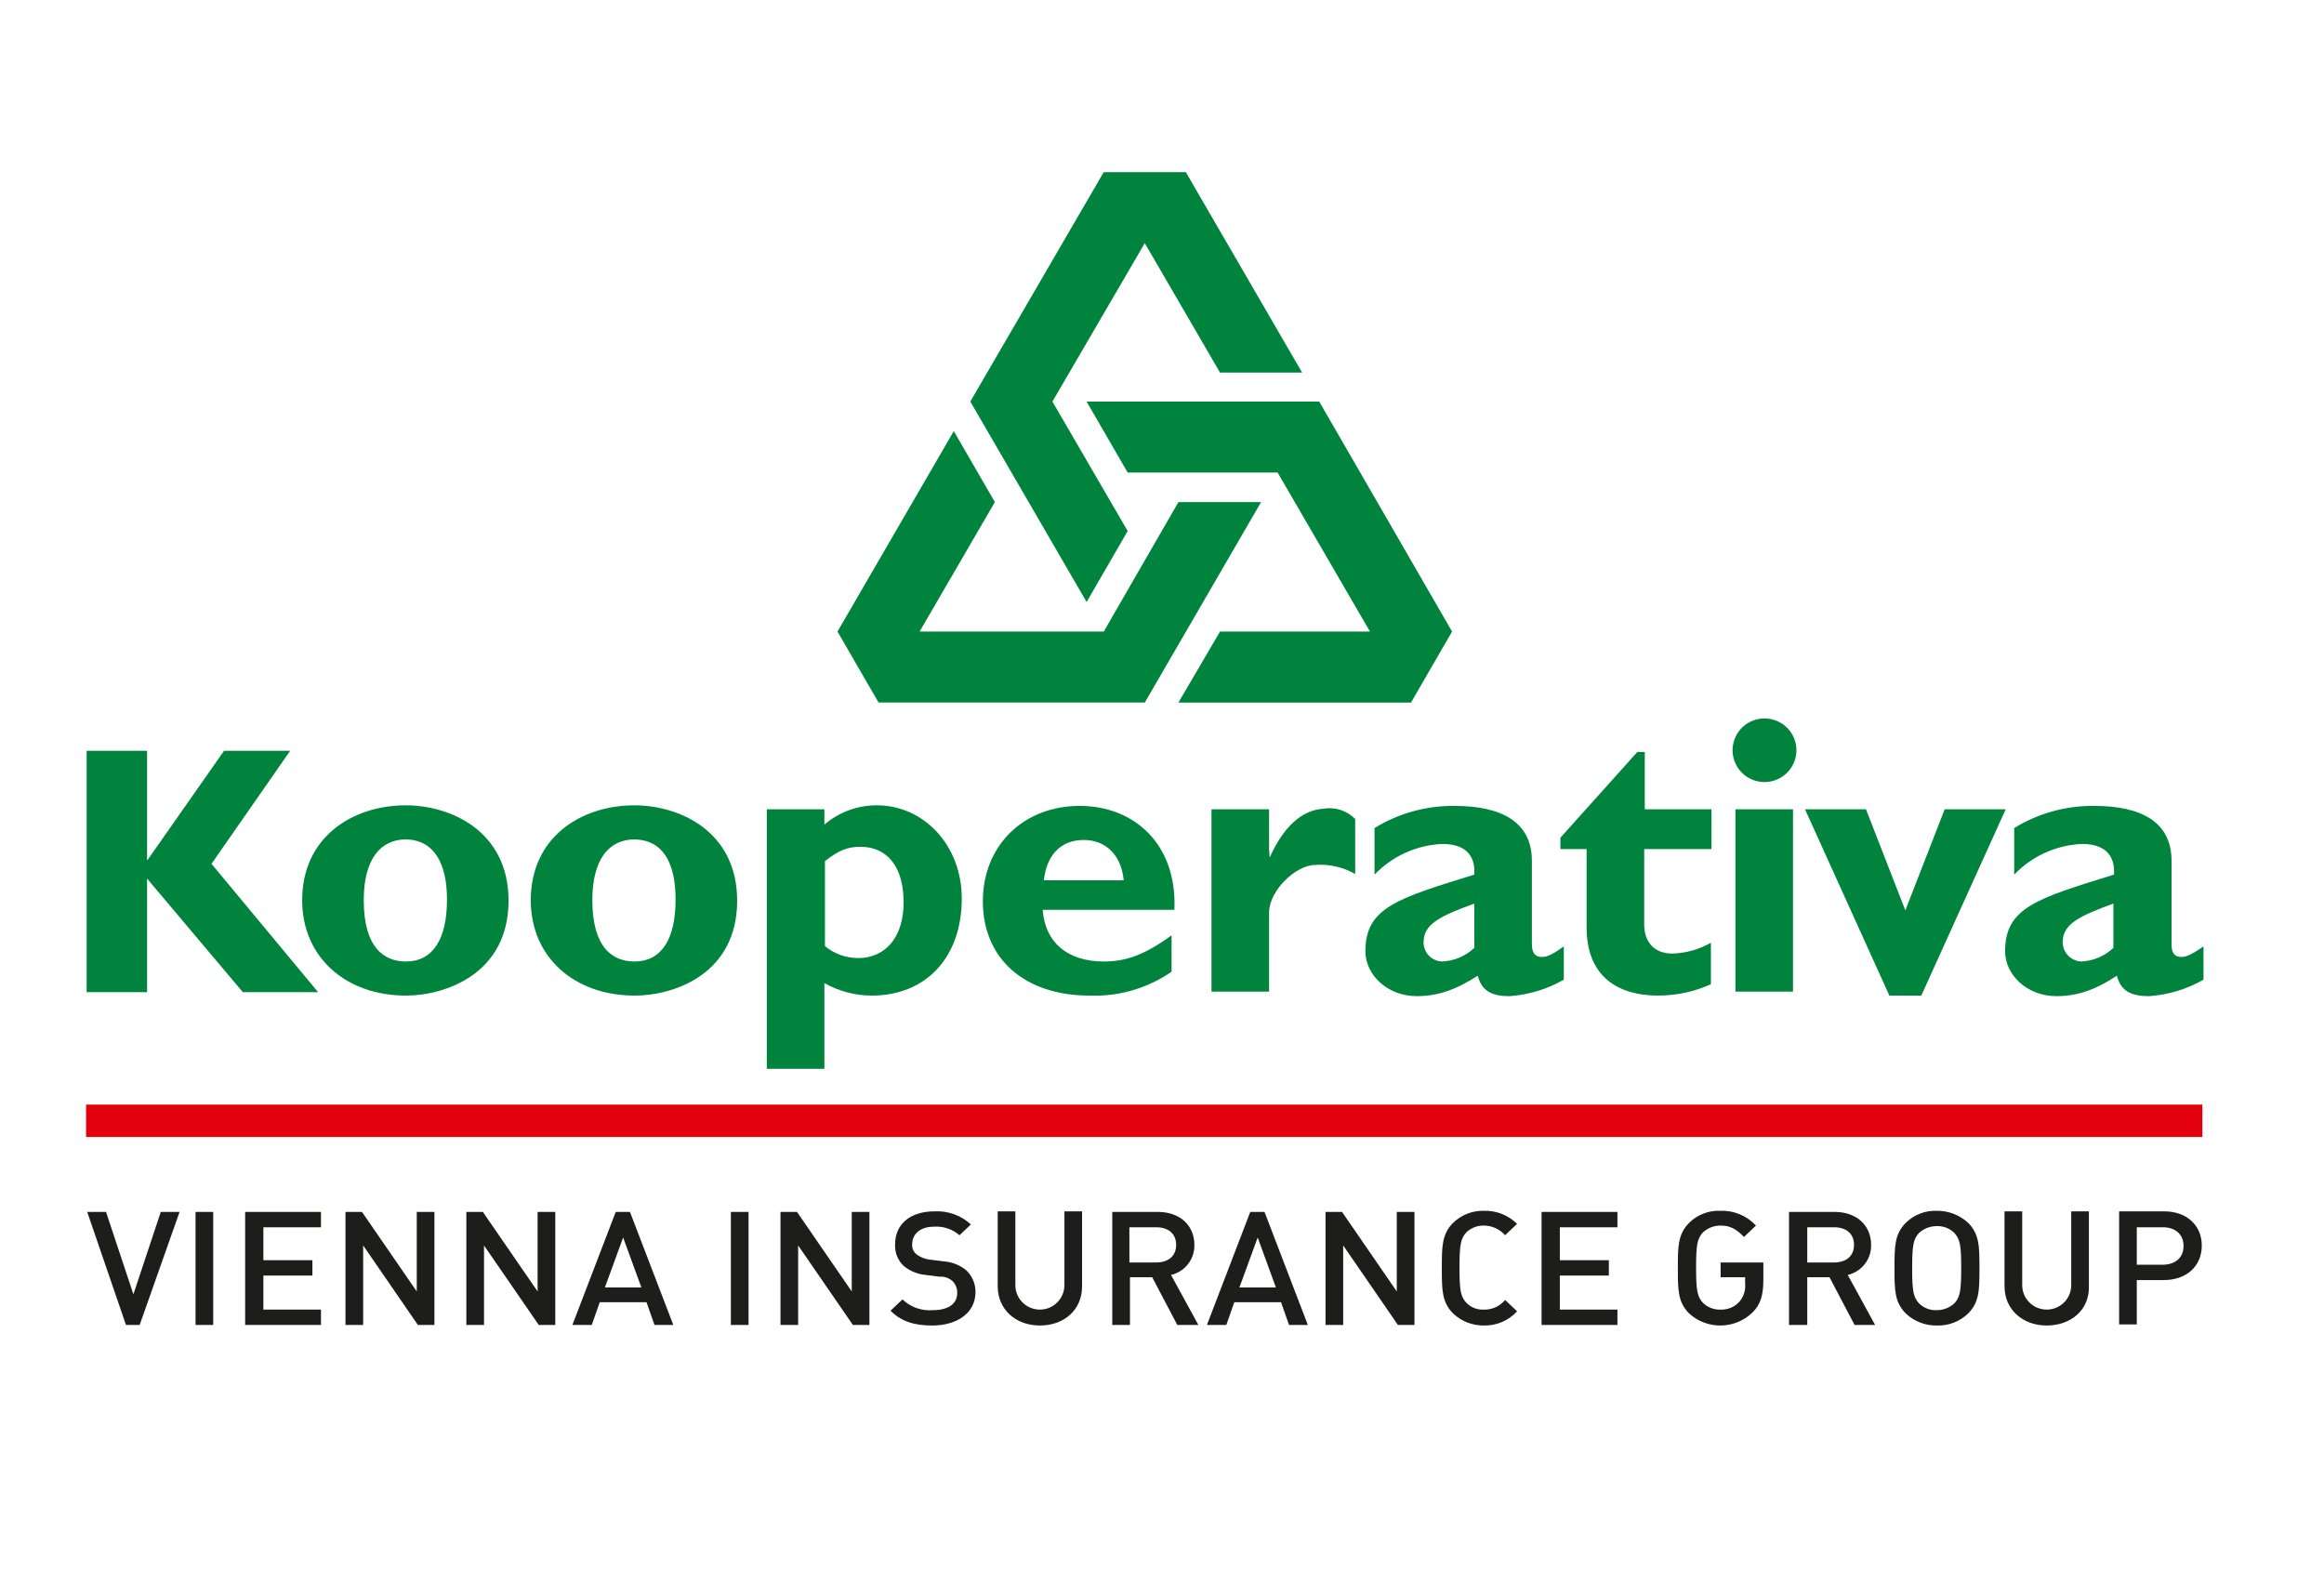
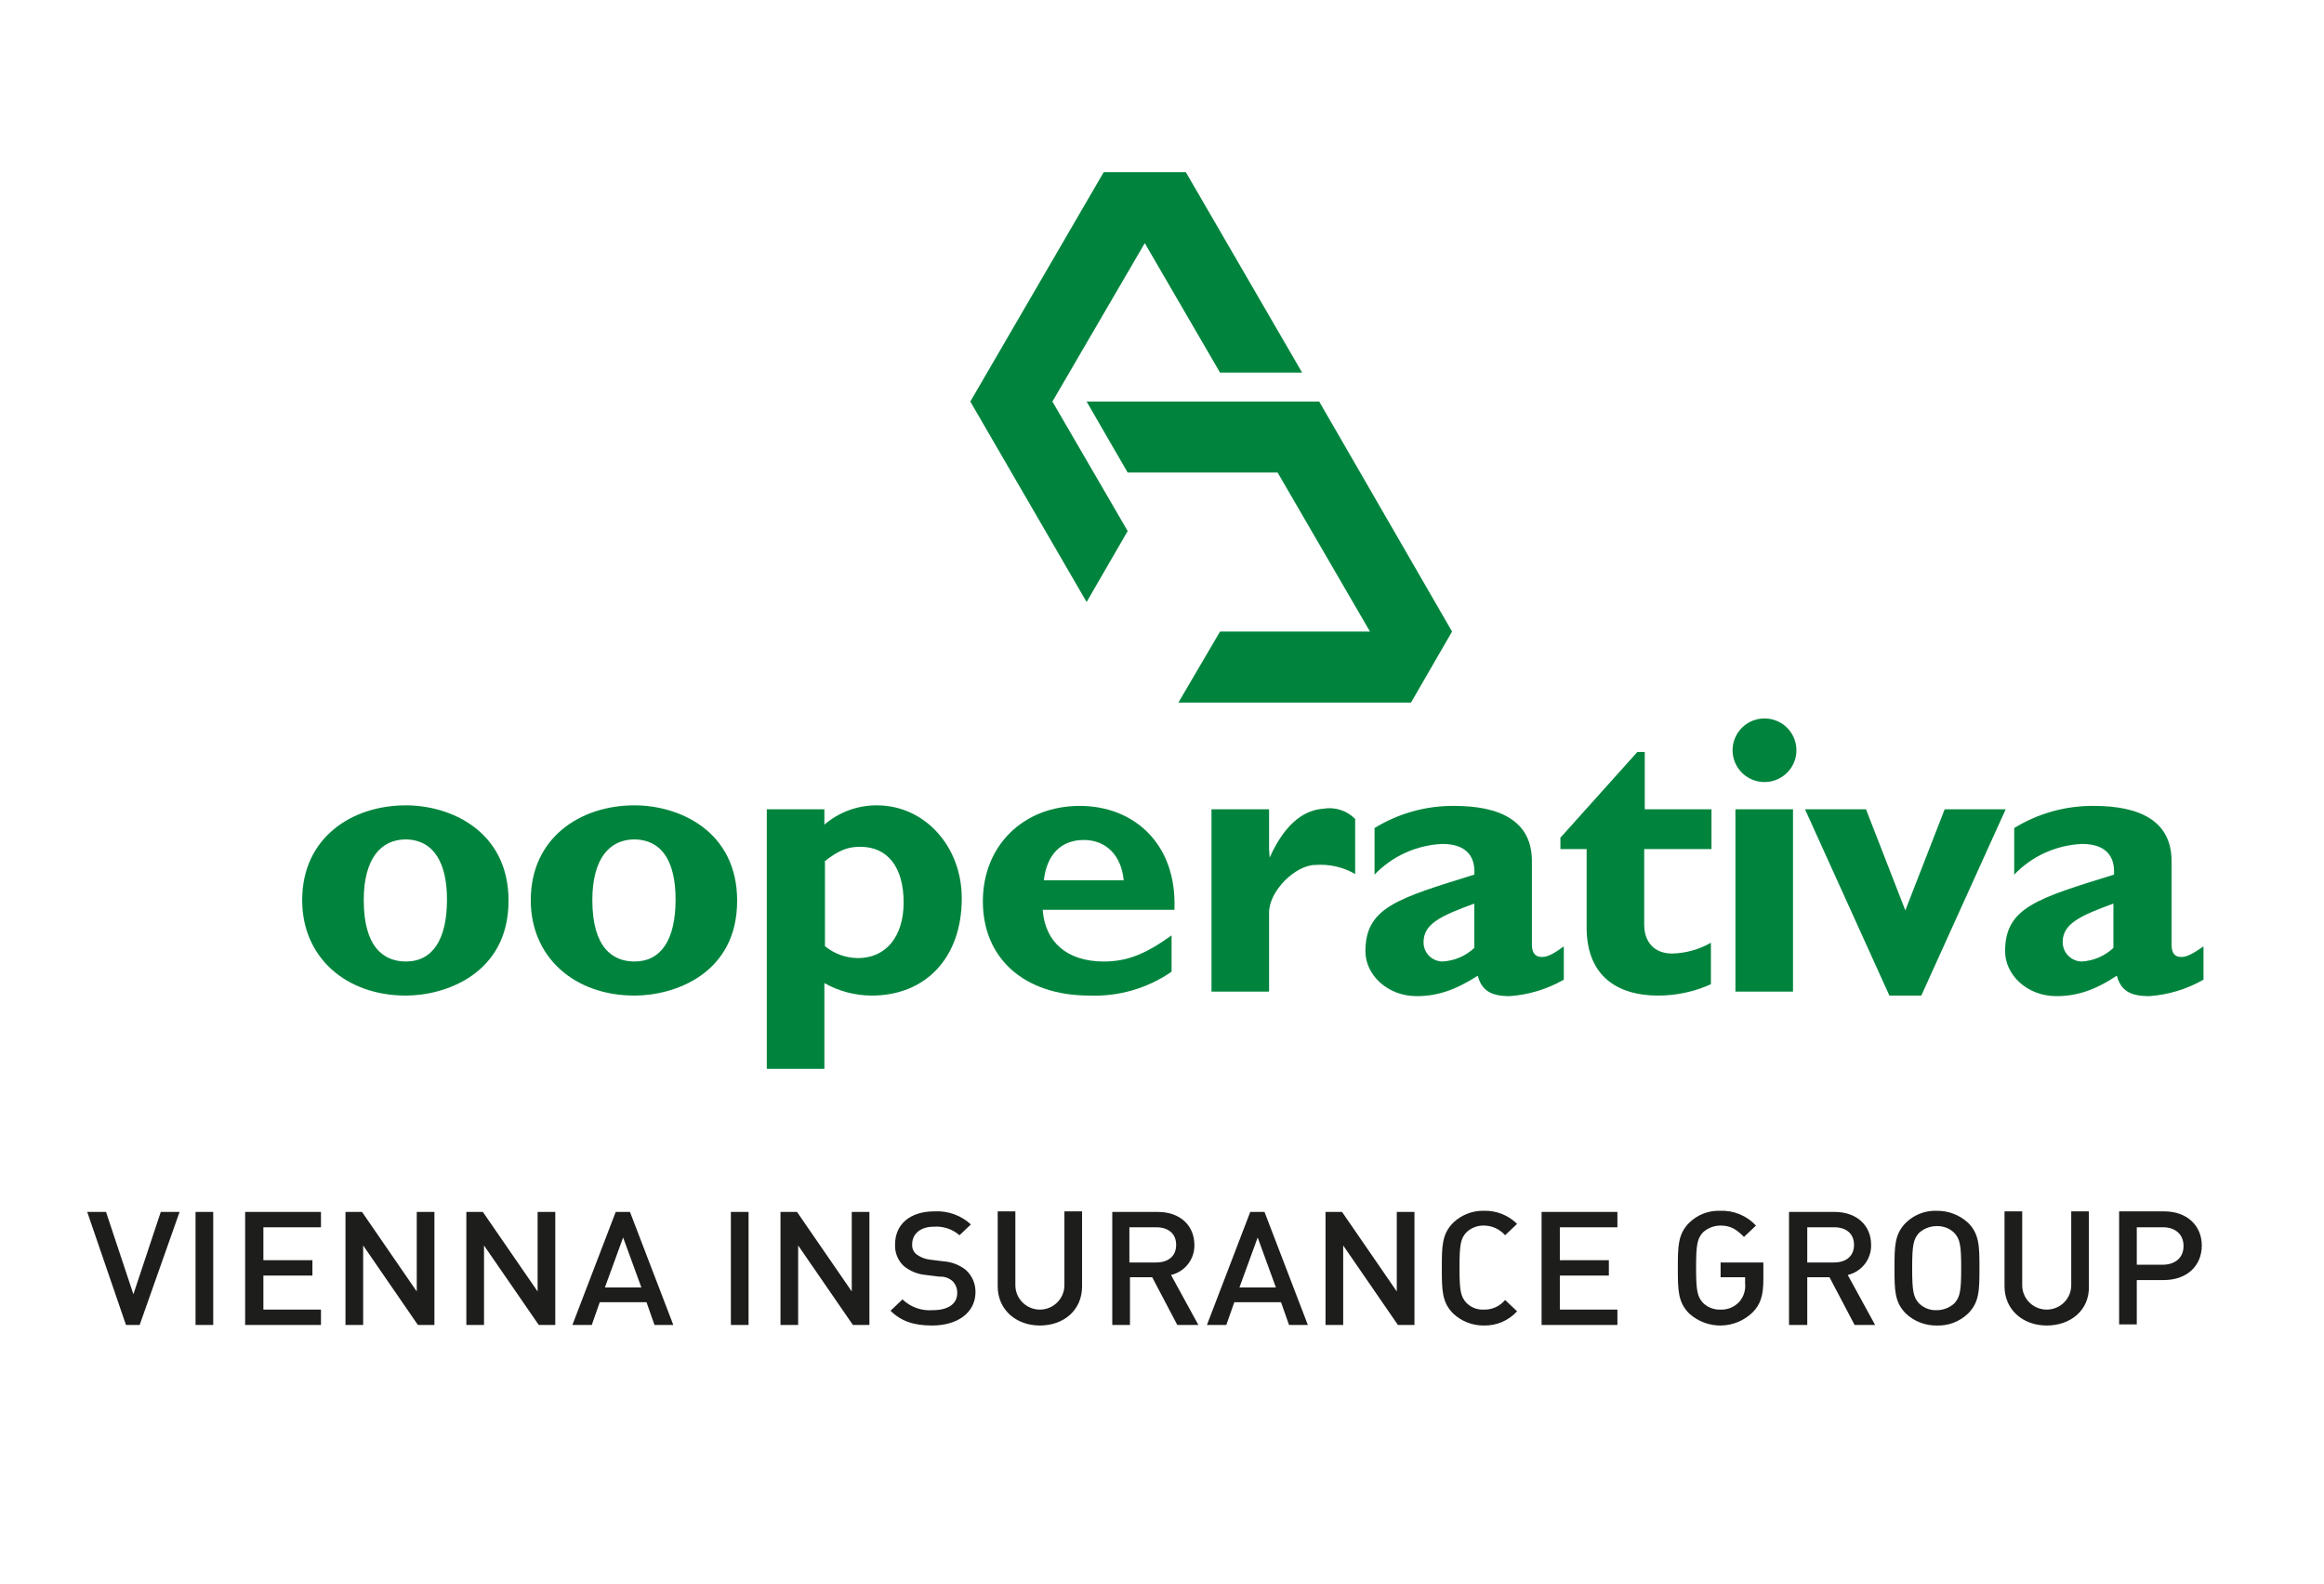
<svg xmlns="http://www.w3.org/2000/svg" width="135" height="92" viewBox="0 0 135 92" fill="none">
  <g clip-path="url(#clip0_36600_19622)">
-     <path d="M12.286 50.18L18.479 57.636H14.107L8.544 51.038V57.636H5.033V43.615H8.544V49.949H8.577L13.015 43.615H16.856L12.286 50.18Z" fill="#00843D" />
    <path d="M29.541 52.324C29.541 48.267 26.163 46.782 23.58 46.782C20.434 46.782 17.553 48.663 17.553 52.291C17.553 55.623 20.103 57.834 23.58 57.834C25.898 57.834 29.541 56.547 29.541 52.324ZM25.965 52.258C25.965 54.568 25.137 55.854 23.58 55.854C22.322 55.854 21.13 55.062 21.13 52.291C21.13 49.883 22.123 48.762 23.58 48.762C25.236 48.795 25.965 50.18 25.965 52.258Z" fill="#00843D" />
    <path d="M42.821 52.324C42.821 48.267 39.443 46.782 36.859 46.782C33.713 46.782 30.832 48.663 30.832 52.291C30.832 55.623 33.382 57.834 36.859 57.834C39.211 57.834 42.821 56.547 42.821 52.324ZM39.244 52.258C39.244 54.568 38.416 55.854 36.859 55.854C35.601 55.854 34.409 55.062 34.409 52.291C34.409 49.883 35.402 48.762 36.859 48.762C38.548 48.795 39.244 50.18 39.244 52.258Z" fill="#00843D" />
    <path d="M47.888 47.013H44.543V62.089H47.888V57.108C48.726 57.582 49.673 57.832 50.637 57.834C53.783 57.834 55.869 55.623 55.869 52.193C55.869 49.125 53.684 46.782 50.935 46.782C49.817 46.778 48.734 47.176 47.888 47.904V47.013ZM47.888 50.048C48.716 49.389 49.246 49.191 49.974 49.191C51.564 49.191 52.491 50.378 52.491 52.423C52.491 54.403 51.465 55.656 49.842 55.656C49.141 55.652 48.462 55.407 47.921 54.964V50.048H47.888Z" fill="#00843D" />
    <path d="M68.056 54.337C66.499 55.458 65.439 55.854 64.115 55.854C61.995 55.854 60.704 54.733 60.571 52.852H68.221C68.387 48.993 65.837 46.815 62.724 46.815C59.445 46.815 57.094 49.125 57.094 52.358C57.094 55.689 59.511 57.834 63.287 57.834C64.985 57.9 66.659 57.413 68.056 56.448V54.337ZM60.637 51.137C60.803 49.652 61.631 48.795 62.956 48.795C64.247 48.795 65.141 49.685 65.274 51.137H60.637Z" fill="#00843D" />
    <path d="M73.72 49.322L73.753 49.817C74.747 47.607 75.939 47.046 76.866 46.98C77.2 46.922 77.544 46.945 77.867 47.048C78.19 47.152 78.483 47.332 78.721 47.574V50.774C78.02 50.367 77.211 50.183 76.403 50.246C75.276 50.246 73.72 51.731 73.72 53.017V57.603H70.375V47.013H73.72V49.322Z" fill="#00843D" />
    <path d="M90.808 54.997C90.047 55.557 89.782 55.59 89.55 55.59C89.219 55.59 88.987 55.392 88.987 54.865V50.015C88.987 47.706 87.165 46.815 84.483 46.815C82.846 46.799 81.239 47.245 79.846 48.102V50.807C80.879 49.728 82.292 49.089 83.787 49.026C85.245 49.026 85.708 49.817 85.642 50.807C81.171 52.193 79.316 52.72 79.316 55.261C79.316 56.613 80.575 57.867 82.297 57.867C83.456 57.867 84.516 57.537 85.841 56.679C86.073 57.537 86.602 57.867 87.695 57.867C88.803 57.789 89.879 57.462 90.841 56.91V54.997M85.642 55.062C85.139 55.539 84.481 55.82 83.787 55.854C83.642 55.852 83.498 55.821 83.364 55.764C83.23 55.706 83.109 55.623 83.008 55.519C82.906 55.415 82.826 55.292 82.772 55.157C82.719 55.022 82.692 54.878 82.694 54.733C82.694 53.677 83.655 53.215 85.642 52.489V55.062Z" fill="#00843D" />
    <path d="M99.386 49.322H95.511V53.71C95.511 54.733 96.107 55.392 97.134 55.392C97.925 55.373 98.699 55.158 99.386 54.766V57.174C98.419 57.612 97.368 57.837 96.306 57.834C94.087 57.834 92.166 56.811 92.166 53.875V49.322H90.643V48.663L95.114 43.681H95.544V47.013H99.419V49.322" fill="#00843D" />
    <path d="M104.354 43.583C104.354 43.948 104.245 44.305 104.041 44.609C103.837 44.913 103.548 45.149 103.209 45.289C102.87 45.429 102.497 45.466 102.137 45.394C101.778 45.323 101.447 45.147 101.188 44.889C100.928 44.63 100.752 44.301 100.68 43.943C100.609 43.584 100.645 43.213 100.786 42.876C100.926 42.538 101.164 42.249 101.469 42.046C101.774 41.843 102.132 41.735 102.499 41.735C102.743 41.735 102.984 41.782 103.209 41.875C103.435 41.968 103.639 42.104 103.811 42.275C103.984 42.447 104.12 42.651 104.213 42.875C104.306 43.099 104.354 43.34 104.354 43.583ZM100.81 47.013H104.155V57.603H100.81V47.013Z" fill="#00843D" />
    <path d="M104.852 47.013H108.395L110.68 52.885L112.965 47.013H116.509L111.608 57.834H109.753L104.852 47.013Z" fill="#00843D" />
    <path d="M127.967 54.997C127.172 55.557 126.907 55.59 126.708 55.59C126.344 55.59 126.145 55.392 126.145 54.865V50.015C126.145 47.706 124.324 46.815 121.641 46.815C120.005 46.799 118.397 47.245 117.004 48.102V50.807C118.037 49.728 119.45 49.089 120.946 49.026C122.403 49.026 122.866 49.817 122.8 50.807C118.329 52.193 116.475 52.72 116.475 55.261C116.475 56.613 117.733 57.867 119.455 57.867C120.614 57.867 121.674 57.537 122.966 56.679C123.198 57.537 123.727 57.867 124.853 57.867C125.961 57.789 127.037 57.462 128 56.91V54.997M122.767 55.062C122.264 55.539 121.606 55.82 120.912 55.854C120.62 55.844 120.343 55.722 120.139 55.513C119.935 55.304 119.821 55.024 119.82 54.733C119.82 53.677 120.78 53.215 122.767 52.489V55.062Z" fill="#00843D" />
-     <path d="M55.406 25.043L57.791 29.166L53.419 36.688H64.117L68.455 29.166H73.257L66.501 40.811H51.035L48.65 36.688L55.406 25.043Z" fill="#00843D" />
    <path d="M68.453 40.812L70.871 36.688H79.581L74.216 27.451H65.506L63.121 23.328H76.633L84.35 36.688L81.965 40.812H68.453Z" fill="#00843D" />
    <path d="M75.64 21.645H70.871L66.499 14.124L61.134 23.327L65.506 30.849L63.121 34.972L56.365 23.327L64.115 10H68.884L75.64 21.645Z" fill="#00843D" />
-     <path d="M127.934 64.167H5V66.048H127.934V64.167Z" fill="#E2000F" />
    <path d="M8.113 76.967H7.318L5.066 70.402H6.159L7.749 75.186L9.339 70.402H10.431L8.113 76.967ZM11.359 76.967V70.402H12.386V76.967H11.359ZM14.24 76.967V70.402H18.645V71.293H15.3V73.206H18.148V74.097H15.3V76.076H18.645V76.967H14.24ZM24.275 76.967L21.096 72.349V76.967H20.069V70.402H21.029L24.209 75.021V70.402H25.235V76.967H24.275ZM31.296 76.967L28.116 72.349V76.967H27.09V70.402H28.05L31.23 75.021V70.402H32.256V76.967H31.296ZM38.019 76.967L37.555 75.647H34.839L34.376 76.967H33.25L35.767 70.402H36.595L39.112 76.967H38.019ZM36.197 71.887L35.138 74.79H37.257L36.197 71.887ZM42.456 76.967V70.402H43.483V76.967H42.456ZM49.544 76.967L46.364 72.349V76.967H45.338V70.402H46.298L49.478 75.021V70.402H50.504V76.967H49.544ZM54.147 77C53.12 77 52.359 76.769 51.73 76.142L52.425 75.483C52.656 75.705 52.932 75.876 53.235 75.984C53.538 76.092 53.86 76.135 54.18 76.109C55.075 76.109 55.604 75.746 55.604 75.12C55.609 74.992 55.589 74.865 55.543 74.746C55.497 74.627 55.428 74.519 55.339 74.427C55.237 74.334 55.117 74.263 54.986 74.217C54.855 74.172 54.716 74.153 54.578 74.163L53.783 74.064C53.308 74.024 52.857 73.84 52.491 73.536C52.323 73.375 52.191 73.18 52.105 72.963C52.02 72.747 51.982 72.515 51.995 72.283C51.995 71.128 52.856 70.369 54.28 70.369C54.666 70.347 55.053 70.403 55.417 70.534C55.781 70.664 56.115 70.866 56.399 71.128L55.737 71.755C55.533 71.578 55.297 71.444 55.041 71.359C54.786 71.274 54.515 71.24 54.246 71.26C53.452 71.26 52.988 71.689 52.988 72.283C52.979 72.396 52.998 72.509 53.044 72.613C53.091 72.717 53.162 72.807 53.253 72.876C53.477 73.039 53.739 73.142 54.015 73.173L54.809 73.272C55.28 73.304 55.73 73.477 56.101 73.767C56.289 73.937 56.437 74.147 56.535 74.38C56.632 74.614 56.676 74.867 56.664 75.12C56.631 76.274 55.604 77 54.147 77ZM60.407 77C59.016 77 57.956 76.076 57.956 74.724V70.369H58.982V74.658C58.982 75.034 59.132 75.395 59.4 75.661C59.667 75.927 60.029 76.076 60.407 76.076C60.784 76.076 61.146 75.927 61.413 75.661C61.681 75.395 61.831 75.034 61.831 74.658V70.369H62.857V74.724C62.857 76.109 61.797 77 60.407 77ZM68.388 76.967L66.931 74.196H65.639V76.967H64.612V70.402H67.262C68.553 70.402 69.381 71.194 69.381 72.316C69.391 72.718 69.261 73.111 69.014 73.43C68.767 73.748 68.417 73.972 68.024 74.064L69.613 76.967H68.388ZM67.162 71.293H65.606V73.338H67.162C67.858 73.338 68.322 72.975 68.322 72.316C68.322 71.656 67.858 71.293 67.162 71.293ZM74.879 76.967L74.415 75.647H71.7L71.236 76.967H70.11L72.627 70.402H73.455L75.972 76.967H74.879ZM73.058 71.887L71.998 74.79H74.117L73.058 71.887ZM81.204 76.967L78.025 72.349V76.967H76.999V70.402H77.959L81.138 75.021V70.402H82.165V76.967H81.204ZM86.205 77C85.542 77.009 84.9 76.76 84.417 76.307C83.755 75.647 83.755 74.922 83.755 73.668C83.755 72.415 83.755 71.689 84.417 71.029C84.654 70.801 84.934 70.622 85.241 70.503C85.548 70.384 85.876 70.327 86.205 70.336C86.561 70.326 86.914 70.388 87.244 70.519C87.574 70.649 87.874 70.845 88.126 71.095L87.431 71.755C87.278 71.581 87.089 71.441 86.878 71.344C86.667 71.247 86.438 71.196 86.205 71.194C86.016 71.189 85.828 71.221 85.652 71.289C85.476 71.357 85.315 71.459 85.179 71.59C84.847 71.953 84.781 72.316 84.781 73.635C84.781 74.955 84.847 75.318 85.179 75.68C85.311 75.816 85.472 75.921 85.649 75.99C85.826 76.058 86.016 76.088 86.205 76.076C86.439 76.081 86.671 76.034 86.883 75.936C87.095 75.839 87.282 75.695 87.431 75.516L88.126 76.175C87.884 76.442 87.587 76.653 87.256 76.795C86.924 76.937 86.566 77.007 86.205 77ZM89.55 76.967V70.402H93.955V71.293H90.61V73.206H93.458V74.097H90.61V76.076H93.955V76.967H89.55ZM101.804 76.241C101.315 76.716 100.662 76.987 99.979 77C99.296 77.012 98.634 76.764 98.128 76.307C97.465 75.647 97.465 74.922 97.465 73.668C97.465 72.415 97.465 71.689 98.128 71.029C98.363 70.798 98.643 70.618 98.95 70.499C99.258 70.379 99.586 70.324 99.916 70.336C100.306 70.319 100.694 70.387 101.054 70.535C101.415 70.684 101.738 70.908 102.003 71.194L101.307 71.854C100.877 71.425 100.545 71.194 99.949 71.194C99.569 71.193 99.203 71.334 98.923 71.59C98.591 71.953 98.525 72.316 98.525 73.635C98.525 74.955 98.591 75.318 98.923 75.68C99.057 75.814 99.218 75.917 99.394 75.985C99.571 76.054 99.76 76.085 99.949 76.076C100.154 76.084 100.358 76.046 100.547 75.967C100.736 75.887 100.905 75.767 101.042 75.615C101.166 75.47 101.259 75.302 101.316 75.12C101.373 74.939 101.393 74.748 101.373 74.559V74.196H99.949V73.338H102.433V74.328C102.433 75.252 102.268 75.779 101.804 76.241ZM107.732 76.967L106.275 74.196H104.983V76.967H103.923V70.402H106.573C107.864 70.402 108.692 71.194 108.692 72.316C108.702 72.718 108.572 73.111 108.325 73.43C108.078 73.748 107.728 73.972 107.335 74.064L108.924 76.967H107.732ZM106.54 71.293H104.983V73.338H106.54C107.235 73.338 107.699 72.975 107.699 72.316C107.699 71.656 107.235 71.293 106.54 71.293ZM114.322 76.307C114.081 76.538 113.795 76.719 113.482 76.838C113.169 76.957 112.836 77.012 112.501 77C111.837 77.009 111.196 76.76 110.713 76.307C110.05 75.647 110.05 74.922 110.05 73.668C110.05 72.415 110.05 71.689 110.713 71.029C110.948 70.798 111.227 70.618 111.535 70.499C111.842 70.379 112.171 70.324 112.501 70.336C113.175 70.327 113.826 70.575 114.322 71.029C114.985 71.689 114.985 72.415 114.985 73.668C114.985 74.922 114.985 75.647 114.322 76.307ZM113.528 71.623C113.393 71.49 113.233 71.386 113.056 71.318C112.879 71.25 112.69 71.219 112.501 71.227C112.121 71.226 111.754 71.367 111.474 71.623C111.143 71.986 111.077 72.349 111.077 73.668C111.077 74.988 111.143 75.35 111.474 75.713C111.609 75.846 111.769 75.95 111.946 76.018C112.123 76.087 112.312 76.118 112.501 76.109C112.881 76.111 113.247 75.969 113.528 75.713C113.859 75.35 113.925 74.988 113.925 73.668C113.925 72.349 113.859 71.986 113.528 71.623ZM118.893 77C117.502 77 116.442 76.076 116.442 74.724V70.369H117.469V74.658C117.469 75.034 117.619 75.395 117.886 75.661C118.153 75.927 118.515 76.076 118.893 76.076C119.27 76.076 119.633 75.927 119.9 75.661C120.167 75.395 120.317 75.034 120.317 74.658V70.369H121.343V74.724C121.377 76.109 120.284 77 118.893 77ZM125.682 74.361H124.125V76.934H123.099V70.369H125.715C127.073 70.369 127.901 71.227 127.901 72.349C127.901 73.536 127.04 74.361 125.682 74.361ZM125.649 71.293H124.125V73.47H125.616C126.344 73.47 126.841 73.074 126.841 72.382C126.841 71.689 126.344 71.293 125.649 71.293Z" fill="#1D1D1B" />
  </g>
  <defs>
    <clipPath id="clip0_36600_19622">
      <rect width="123" height="67" fill="white" transform="translate(5 10)" />
    </clipPath>
  </defs>
</svg>